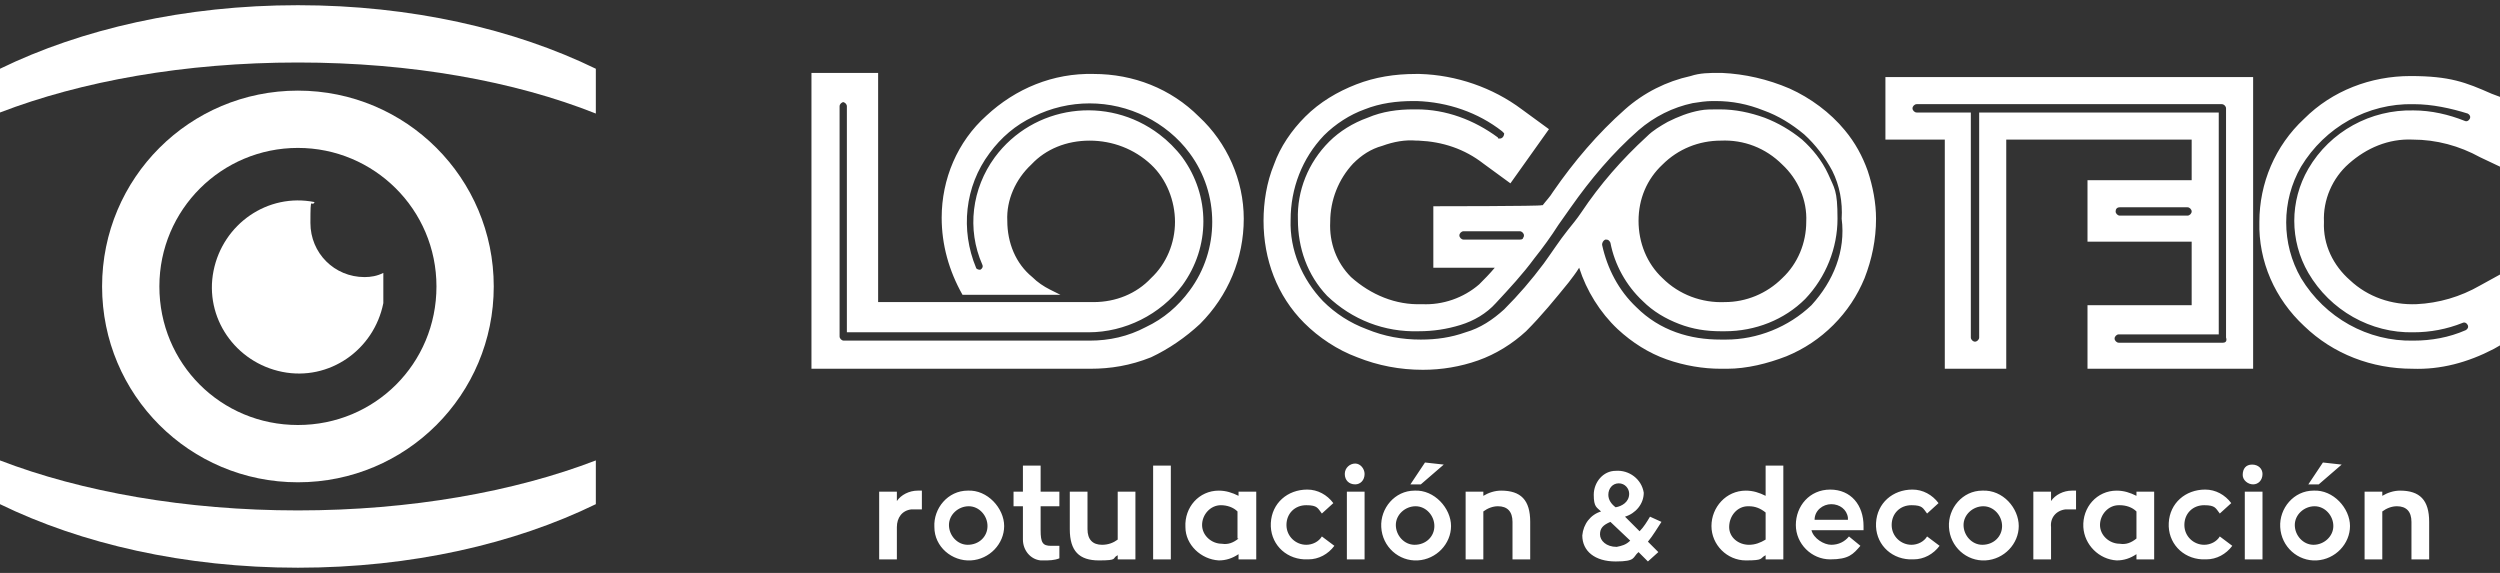
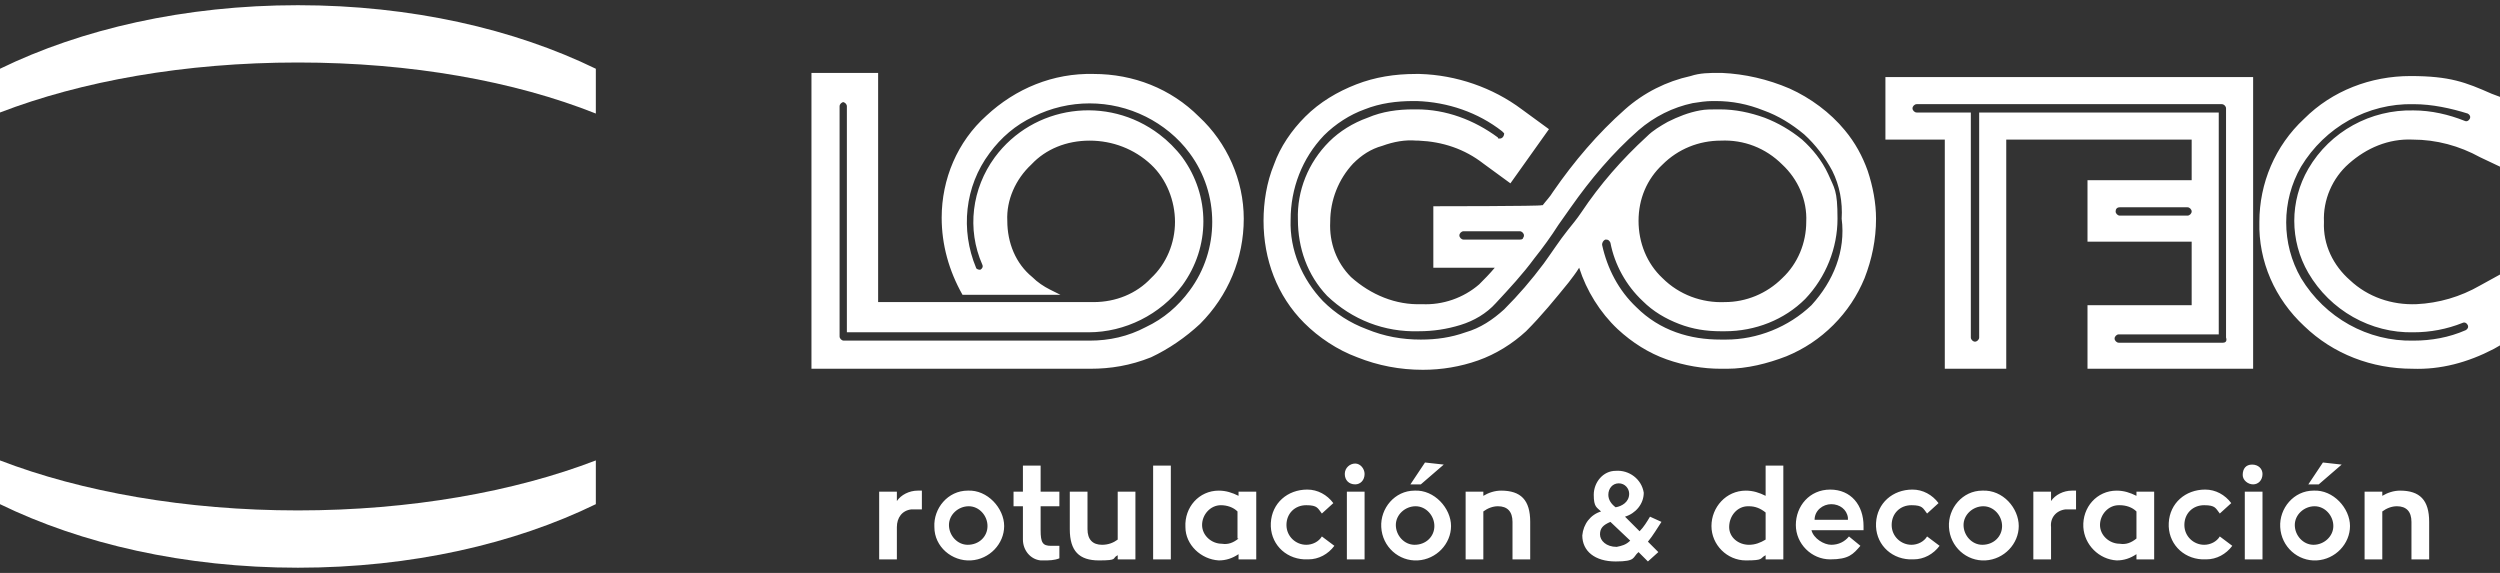
<svg xmlns="http://www.w3.org/2000/svg" id="Capa_1" viewBox="0 0 240 55">
  <rect x="0" y="0" width="240" height="55" fill="#333333" stroke="none" />
  <defs>
    <style>      .st0 {        fill: #fff;      }    </style>
  </defs>
  <path class="st0" d="M57.2,44.2c-7.8,3-17.8,4.8-28.6,4.8s-20.8-1.8-28.6-4.8v4.2c7.8,3.8,17.7,6.1,28.6,6.1s20.8-2.3,28.6-6.1v-4.2Z" />
  <path class="st0" d="M0,10.8c7.8-3,17.7-4.8,28.6-4.8s20.8,1.8,28.6,4.9v-4.3C49.4,2.8,39.5.5,28.6.5S7.8,2.8,0,6.6v4.2Z" />
-   <path class="st0" d="M47.4,27.5c0,10.4-8.4,18.8-18.8,18.8s-18.8-8.4-18.8-18.8S18.2,8.7,28.6,8.7s18.8,8.4,18.8,18.8h0ZM28.6,14.2c-7.3,0-13.3,5.9-13.3,13.3s5.9,13.3,13.3,13.3,13.3-5.9,13.3-13.3-6-13.3-13.3-13.3h0Z" />
-   <path class="st0" d="M35,26.6c-2.9,0-5.2-2.3-5.2-5.2s.1-1.4.4-2c-4.5-.9-8.8,2.1-9.7,6.6-.9,4.5,2.1,8.8,6.6,9.7,4.5.9,8.8-2.1,9.7-6.6,0-.5,0-1,0-1.6s0-.9,0-1.3c-.6.3-1.2.4-1.8.4Z" />
-   <path class="st0" d="M230.4,47.1c-.6,0-1.2.2-1.7.5v-.4h-1.7v6.5h1.7v-4.6c.4-.3.9-.5,1.4-.5.9,0,1.4.5,1.4,1.5v3.6h1.7v-3.6c0-2.1-.9-3-2.8-3M224.8,44.6l-1.8-.2-1.4,2.1h1l2.2-1.9ZM222.1,52.3c-1,0-1.8-.9-1.8-1.9s.9-1.8,1.9-1.8,1.8.9,1.8,1.9-.9,1.8-1.9,1.8h0ZM222.1,47.1c-1.9,0-3.3,1.7-3.2,3.5.1,1.9,1.7,3.3,3.5,3.2s3.2-1.6,3.2-3.3-1.6-3.5-3.5-3.4h0ZM216.3,46.5c.5,0,.9-.4.9-1h0c0-.5-.4-.9-1-.9s-.9.4-.9,1c0,.5.5.9,1,.9ZM215.5,53.7h1.7v-6.5h-1.7v6.5ZM213.1,51.5c-.3.5-.9.8-1.5.8-1,0-1.9-.8-1.9-1.9s.8-1.9,1.9-1.9,1.1.3,1.5.8l1.1-1c-.6-.8-1.5-1.3-2.5-1.3-1.9,0-3.4,1.3-3.5,3.2s1.3,3.4,3.2,3.5h.4c1,0,1.9-.5,2.5-1.3l-1.2-.9ZM205.1,51.7c-.5.4-1,.6-1.6.5-1,0-1.9-.8-1.9-1.8s.8-1.9,1.8-1.9h.1c.6,0,1.2.2,1.6.6v2.6h0ZM205.1,47.2v.4c-.6-.3-1.2-.5-1.9-.5-1.9,0-3.3,1.6-3.2,3.5.1,1.7,1.5,3.1,3.2,3.2.7,0,1.3-.2,1.9-.6v.5h1.7v-6.5h-1.7ZM196.9,47.2h-1.7v6.5h1.7v-3.1c-.1-.9.5-1.6,1.4-1.7h.2c.3,0,.5,0,.8,0v-1.8c-.1,0-.3,0-.4,0-.8,0-1.6.4-2,1v-.9ZM190.3,52.3c-1,0-1.8-.9-1.8-1.9s.9-1.8,1.9-1.8,1.8.9,1.8,1.9-.8,1.8-1.9,1.8h0ZM190.3,47.1c-1.9,0-3.3,1.7-3.2,3.5.1,1.9,1.7,3.3,3.5,3.2s3.2-1.6,3.2-3.3-1.5-3.5-3.5-3.4c0,0,0,0,0,0h0ZM185,51.5c-.3.5-.9.8-1.5.8-1,0-1.9-.8-1.9-1.9s.8-1.9,1.9-1.9,1.1.3,1.5.8l1.1-1c-.6-.8-1.5-1.3-2.5-1.3-1.9,0-3.4,1.3-3.5,3.2s1.3,3.4,3.2,3.5h.4c1,0,1.9-.5,2.5-1.3l-1.2-.9ZM175.8,48.4c.8,0,1.5.5,1.6,1.3v.2h-3.2c0-.9.8-1.5,1.6-1.5h0ZM178.9,50.9v-.4c0-2-1.2-3.5-3.2-3.5s-3.3,1.6-3.3,3.4,1.5,3.3,3.3,3.3,2.2-.5,2.9-1.3l-1.1-.9c-.4.5-1,.8-1.7.8s-1.7-.6-1.9-1.4h5ZM167.9,52.3c-1,0-1.9-.7-1.9-1.7h0c0-1.1.8-2,1.8-2h.1c.6,0,1.1.2,1.6.6v2.6c-.5.3-1,.5-1.6.5h0ZM169.5,44.7v2.9c-.6-.3-1.2-.5-1.9-.5-1.9,0-3.3,1.6-3.3,3.4s1.5,3.3,3.3,3.3,1.3-.2,1.9-.5v.4h1.7v-9h-1.7ZM155.2,52.5c-1,0-1.6-.6-1.6-1.2s.3-.9,1-1.2l1.9,1.8c-.4.4-.8.5-1.3.6ZM155.4,46.4c.6,0,1,.5,1,1h0c0,.8-.7,1.2-1.3,1.3-.4-.3-.7-.7-.7-1.2,0-.6.4-1.1,1-1.1h0ZM158.4,49.6c-.3.5-.6,1-1,1.4l-1.4-1.4c1-.3,1.8-1.2,1.8-2.3-.2-1.3-1.4-2.2-2.7-2.1-1.2,0-2.1,1.1-2.1,2.3s.3,1.2.7,1.6c-1,.3-1.7,1.2-1.8,2.3,0,1.5,1.2,2.5,3.2,2.5s1.6-.4,2.2-.9l.9.9,1-.9-1-1c.5-.6.9-1.3,1.3-1.9l-1.1-.5ZM144.1,47.1c-.6,0-1.2.2-1.7.5v-.4h-1.7v6.5h1.7v-4.6c.4-.3.9-.5,1.4-.5.9,0,1.4.5,1.4,1.5v3.6h1.7v-3.6c0-2.1-.9-3-2.8-3h0ZM138.6,44.6l-1.8-.2-1.4,2.1h1l2.2-1.9ZM135.8,52.3c-1,0-1.8-.9-1.8-1.9s.9-1.8,1.9-1.8,1.8.9,1.8,1.9-.8,1.8-1.9,1.8h0ZM135.8,47.1c-1.9,0-3.3,1.7-3.2,3.5.1,1.9,1.7,3.3,3.5,3.2s3.2-1.6,3.2-3.3-1.6-3.5-3.5-3.4h0ZM130.1,46.5c.5,0,.9-.4.9-1h0c0-.5-.4-1-.9-1h0c-.5,0-1,.4-1,1s.4,1,1,1h0ZM129.3,53.7h1.7v-6.5h-1.7v6.5ZM126.9,51.5c-.3.5-.9.8-1.5.8-1,0-1.9-.8-1.9-1.9s.8-1.9,1.9-1.9,1.1.3,1.5.8l1.1-1c-.6-.8-1.5-1.3-2.5-1.3-1.9,0-3.4,1.3-3.5,3.2s1.3,3.4,3.2,3.5h.4c1,0,1.9-.5,2.5-1.3l-1.2-.9ZM118.9,51.7c-.5.4-1,.6-1.6.5-1,0-1.9-.8-1.9-1.8s.8-1.9,1.8-1.9h0c.6,0,1.2.2,1.6.6v2.6ZM118.9,47.2v.4c-.6-.3-1.2-.5-1.9-.5-1.9,0-3.3,1.6-3.2,3.5,0,1.7,1.5,3.1,3.2,3.2.7,0,1.3-.2,1.9-.6v.5h1.7v-6.5h-1.7ZM110.7,53.7h1.7v-9h-1.7v9ZM107.3,47.2v4.6c-.4.3-.9.5-1.5.5-.9,0-1.4-.5-1.4-1.5v-3.6h-1.7v3.6c0,2.1.9,3,2.8,3s1.2-.2,1.8-.5v.4h1.7v-6.5h-1.7ZM101.7,48.6v-1.4h-1.8v-2.5h-1.7v2.5h-.9v1.4h.9v3.2c0,1,.7,1.9,1.7,2h.3c.5,0,1,0,1.5-.2v-1.2c-.3,0-.5,0-.8,0-.8,0-1-.3-1-1.5v-2.3h1.8ZM92.9,52.3c-1,0-1.8-.9-1.8-1.9s.9-1.8,1.9-1.8,1.8.9,1.8,1.9-.8,1.8-1.9,1.8h0ZM92.9,47.1c-1.9,0-3.3,1.7-3.2,3.5,0,1.9,1.7,3.3,3.5,3.2s3.2-1.6,3.2-3.3-1.6-3.5-3.5-3.4h0ZM86.1,47.2h-1.7v6.5h1.7v-3.1c0-.9.5-1.6,1.4-1.7h.2c.3,0,.5,0,.8,0v-1.8c0,0-.3,0-.4,0-.8,0-1.6.4-2,1v-.9ZM104.7,35.4h-26.8V7h6.4v22h20.7c2.1,0,4.1-.8,5.5-2.3,1.5-1.4,2.3-3.4,2.3-5.4s-.8-4.1-2.3-5.5c-1.6-1.5-3.7-2.3-5.9-2.3s-4.2.8-5.6,2.3c-1.5,1.4-2.4,3.4-2.3,5.4,0,2.1.8,4.1,2.4,5.4.5.5,1.1.9,1.7,1.2l1,.5h-9.4c-1.3-2.3-2-4.8-2-7.4,0-3.7,1.5-7.3,4.3-9.8,2.8-2.6,6.4-4.1,10.3-4,3.8,0,7.4,1.4,10.1,4.1,2.7,2.5,4.3,6.1,4.3,9.8,0,3.8-1.5,7.4-4.2,10.1-1.4,1.3-3,2.4-4.7,3.2-2,.8-3.9,1.1-5.8,1.1ZM81,9.8c-.2,0-.4.2-.4.4v22.1c0,.2.2.4.4.4h23.6c1.9,0,3.7-.4,5.4-1.3,1.7-.8,3.1-2,4.2-3.5,2.9-3.9,2.9-9.3,0-13.2-1.1-1.5-2.6-2.7-4.2-3.5-3.4-1.7-7.4-1.7-10.8,0-1.7.8-3.1,2-4.2,3.5-2.4,3.2-2.8,7.4-1.3,11,0,.1.2.2.4.2h0c.2-.1.3-.3.2-.5h0c-1.5-3.4-1-7.3,1.2-10.3,3.7-5,10.8-6,15.8-2.2.8.6,1.6,1.4,2.2,2.2,2.7,3.7,2.7,8.6,0,12.3-2.1,2.8-5.5,4.5-9,4.5h-23.2V10.2c0-.2-.2-.4-.4-.4ZM231.6,35.4c-3.9,0-7.6-1.4-10.4-4.1-2.8-2.6-4.4-6.2-4.3-10,0-3.7,1.5-7.3,4.3-9.9,2.7-2.7,6.4-4.1,10.2-4.1s5.3.6,7.8,1.7l.8.3v6.7l-1.9-.9c-2-1.1-4.2-1.7-6.5-1.7-2.3-.1-4.4.8-6.1,2.3-1.6,1.4-2.5,3.5-2.4,5.6-.1,2.2.9,4.2,2.5,5.6,1.7,1.6,4,2.4,6.4,2.3,2.1-.1,4.2-.7,6.1-1.8l2-1.1v6.8l-.7.4c-2.5,1.3-5.1,2-7.8,1.9ZM231.7,10c-4.4-.1-8.5,2.2-10.8,6-1.9,3.3-1.9,7.4,0,10.7,2.3,3.8,6.4,6.1,10.8,6,1.7,0,3.4-.3,5-1,.2-.1.3-.3.2-.5s-.3-.3-.5-.2c-1.5.6-3.1.9-4.7.9-4.1.1-8-2.1-10.1-5.7-1.8-3.1-1.8-6.9,0-10,2.1-3.6,6-5.7,10.1-5.6,1.7,0,3.4.4,4.9,1,.2.1.4,0,.5-.2s0-.4-.2-.5c-1.6-.5-3.4-.9-5.2-.9h0ZM181,7.4v6h5.7v22h5.9V13.4h17.8v3.9h-10v5.9h10v6.1h-10v6.1h15.9V7.4s-35.3,0-35.3,0ZM210,20.7h-6.5c-.2,0-.4-.2-.4-.4s.1-.4.4-.4h6.5c.2,0,.4.2.4.4,0,.2-.2.4-.4.4ZM213.4,32.9h-10c-.2,0-.4-.2-.4-.4s.2-.4.4-.4h9.6V10.8h-23v21.6c0,.2-.2.4-.4.4s-.4-.2-.4-.4V10.8h-5.2c-.2,0-.4-.2-.4-.4s.2-.4.4-.4h29.3c.2,0,.4.2.4.4v22c.1.3,0,.5-.3.5ZM179.3,16.4c-.5-1.4-1.2-2.7-2.2-3.9-1.4-1.7-3.3-3.1-5.3-4-2.1-.9-4.3-1.4-6.5-1.5h-.3c-.9,0-1.8,0-2.7.3-2.3.5-4.5,1.6-6.3,3.2-2.6,2.3-4.9,5-6.9,7.9-.3.5-.7.9-1,1.3h-.1c0,.1-10.4.1-10.4.1v5.9h5.9c-.5.6-1,1.1-1.5,1.6-1.5,1.3-3.5,2-5.5,1.9h0c-2.5.1-4.9-.9-6.8-2.6-1.4-1.4-2.1-3.3-2-5.3,0-2.1.8-4.1,2.2-5.6.8-.8,1.7-1.4,2.8-1.7,1.1-.4,2.2-.6,3.3-.5h.2c2.3.1,4.4.8,6.2,2.2l2.6,1.9,3.7-5.2-2.6-1.9c-2.8-2.1-6.3-3.3-9.8-3.4h-.4c-2,0-3.9.3-5.7,1-1.8.7-3.5,1.7-4.9,3.1-1.3,1.3-2.4,2.9-3,4.6-.7,1.7-1,3.6-1,5.4,0,3.7,1.3,7.2,3.9,9.8,1.4,1.4,3.2,2.6,5.1,3.3,2,.8,4.1,1.2,6.3,1.2h0c1.8,0,3.6-.3,5.3-.9,1.7-.6,3.3-1.6,4.6-2.8,1.5-1.5,2.8-3.1,4.1-4.7.3-.4.7-.9,1-1.4h0c.7,2.2,2,4.3,3.7,5.9,1.4,1.3,3,2.3,4.7,2.9,1.7.6,3.5.9,5.2.9h.6c1.9,0,3.9-.5,5.7-1.2,1.7-.7,3.2-1.7,4.5-3s2.3-2.8,3-4.5c.7-1.8,1.1-3.7,1.1-5.7,0-1.5-.3-3.1-.8-4.6ZM140.5,23h0c-.2,0-.4-.2-.4-.4s.2-.4.4-.4h5.4c.2,0,.4.2.4.4s-.1.2-.1.3c-.1.1-.2.1-.3.1h-5.4ZM173.9,29.3c-2.2,2.1-5.2,3.3-8.2,3.3h-.5c-1.5,0-2.9-.2-4.3-.7-1.4-.5-2.7-1.3-3.8-2.4-1.7-1.6-2.8-3.7-3.3-6h0c0-.2.1-.4.3-.5h.1c.2,0,.3.1.4.3.4,2.1,1.5,4.1,3.1,5.6,1,1,2.2,1.7,3.5,2.2s2.6.7,4,.7h.4c2.9,0,5.7-1.1,7.7-3.1,2-2.1,3.1-4.9,3.1-7.7s-.3-2.9-.9-4.3c-.6-1.3-1.5-2.4-2.5-3.3-1.1-.9-2.3-1.6-3.6-2.1-1.4-.5-2.8-.8-4.3-.8h-.3c-.5,0-1.1,0-1.6.1-1.1.2-2.1.6-3.1,1.1-.7.4-1.4.8-2,1.4-2.4,2.2-4.5,4.6-6.3,7.3-.4.6-.9,1.2-1.3,1.7-.8,1-1.5,2.1-2.3,3.2-1.2,1.6-2.4,3-3.8,4.4-1.1,1-2.3,1.8-3.7,2.2-1.4.5-2.8.7-4.3.7h0c-1.8,0-3.5-.3-5.2-1-1.6-.6-3-1.5-4.2-2.7-2-2.1-3.2-4.9-3.1-7.8,0-3,1.1-5.9,3.2-8.1,1.1-1.1,2.5-2,3.9-2.5,1.5-.6,3.1-.8,4.7-.8h.3c3,.1,5.9,1.1,8.2,2.9q.1.1.2.2h0c0,.3-.2.5-.4.5s-.2,0-.2-.1c-2.3-1.7-5-2.7-7.8-2.7h-.3c-1.5,0-3,.2-4.4.8-1.4.5-2.7,1.3-3.7,2.3-2,2-3.1,4.7-3,7.5,0,2.7.9,5.3,2.8,7.3,2.4,2.3,5.5,3.5,8.8,3.4h0c1.4,0,2.7-.2,4-.6s2.5-1.1,3.4-2.1c1.3-1.4,2.6-2.8,3.7-4.3.8-1,1.6-2.1,2.3-3.2h0c.4-.6.8-1.1,1.2-1.7,1.9-2.7,4-5.2,6.5-7.4,1.5-1.3,3.3-2.2,5.2-2.6.6-.1,1.3-.2,1.9-.2h.3c1.6,0,3.1.3,4.6.9,1.4.5,2.7,1.3,3.9,2.3,1.1,1,2,2.2,2.7,3.5.7,1.4,1,3,.9,4.6.4,3.1-.8,6-2.9,8.3ZM157.3,21.2c0-2.1.8-4,2.3-5.4,1.5-1.5,3.5-2.3,5.6-2.3,2.2-.1,4.3.7,5.9,2.3,1.5,1.4,2.4,3.4,2.3,5.5,0,2-.8,4-2.3,5.4-1.5,1.5-3.5,2.3-5.5,2.3-2.2.1-4.4-.7-6-2.3-1.5-1.4-2.3-3.4-2.3-5.5Z" />
+   <path class="st0" d="M230.4,47.1c-.6,0-1.2.2-1.7.5v-.4h-1.7v6.5h1.7v-4.6c.4-.3.9-.5,1.4-.5.9,0,1.4.5,1.4,1.5v3.6h1.7v-3.6c0-2.1-.9-3-2.8-3M224.8,44.6l-1.8-.2-1.4,2.1h1l2.2-1.9ZM222.1,52.3c-1,0-1.8-.9-1.8-1.9s.9-1.8,1.9-1.8,1.8.9,1.8,1.9-.9,1.8-1.9,1.8h0ZM222.1,47.1c-1.9,0-3.3,1.7-3.2,3.5.1,1.9,1.7,3.3,3.5,3.2s3.2-1.6,3.2-3.3-1.6-3.5-3.5-3.4h0ZM216.3,46.5c.5,0,.9-.4.9-1h0c0-.5-.4-.9-1-.9s-.9.4-.9,1c0,.5.5.9,1,.9ZM215.5,53.7h1.7v-6.5h-1.7v6.5ZM213.1,51.5c-.3.5-.9.8-1.5.8-1,0-1.9-.8-1.9-1.9s.8-1.9,1.9-1.9,1.1.3,1.5.8l1.1-1c-.6-.8-1.5-1.3-2.5-1.3-1.9,0-3.4,1.3-3.5,3.2s1.3,3.4,3.2,3.5h.4c1,0,1.9-.5,2.5-1.3l-1.2-.9ZM205.1,51.7c-.5.4-1,.6-1.6.5-1,0-1.9-.8-1.9-1.8s.8-1.9,1.8-1.9h.1c.6,0,1.2.2,1.6.6v2.6h0ZM205.1,47.2v.4c-.6-.3-1.2-.5-1.9-.5-1.9,0-3.3,1.6-3.2,3.5.1,1.7,1.5,3.1,3.2,3.2.7,0,1.3-.2,1.9-.6v.5h1.7v-6.5h-1.7ZM196.9,47.2h-1.7v6.5h1.7v-3.1c-.1-.9.5-1.6,1.4-1.7h.2c.3,0,.5,0,.8,0v-1.8c-.1,0-.3,0-.4,0-.8,0-1.6.4-2,1v-.9ZM190.3,52.3c-1,0-1.8-.9-1.8-1.9s.9-1.8,1.9-1.8,1.8.9,1.8,1.9-.8,1.8-1.9,1.8h0ZM190.3,47.1c-1.9,0-3.3,1.7-3.2,3.5.1,1.9,1.7,3.3,3.5,3.2s3.2-1.6,3.2-3.3-1.5-3.5-3.5-3.4c0,0,0,0,0,0h0ZM185,51.5c-.3.5-.9.8-1.5.8-1,0-1.9-.8-1.9-1.9s.8-1.9,1.9-1.9,1.1.3,1.5.8l1.1-1c-.6-.8-1.5-1.3-2.5-1.3-1.9,0-3.4,1.3-3.5,3.2s1.3,3.4,3.2,3.5h.4c1,0,1.9-.5,2.5-1.3l-1.2-.9ZM175.8,48.4c.8,0,1.5.5,1.6,1.3v.2h-3.2c0-.9.8-1.5,1.6-1.5h0ZM178.9,50.9v-.4c0-2-1.2-3.5-3.2-3.5s-3.3,1.6-3.3,3.4,1.5,3.3,3.3,3.3,2.2-.5,2.9-1.3l-1.1-.9c-.4.5-1,.8-1.7.8s-1.7-.6-1.9-1.4h5ZM167.9,52.3c-1,0-1.9-.7-1.9-1.7h0c0-1.1.8-2,1.8-2h.1c.6,0,1.1.2,1.6.6v2.6c-.5.3-1,.5-1.6.5h0ZM169.5,44.7v2.9c-.6-.3-1.2-.5-1.9-.5-1.9,0-3.3,1.6-3.3,3.4s1.5,3.3,3.3,3.3,1.3-.2,1.9-.5v.4h1.7v-9h-1.7ZM155.2,52.5c-1,0-1.6-.6-1.6-1.2s.3-.9,1-1.2l1.9,1.8c-.4.4-.8.5-1.3.6ZM155.4,46.4c.6,0,1,.5,1,1h0c0,.8-.7,1.2-1.3,1.3-.4-.3-.7-.7-.7-1.2,0-.6.4-1.1,1-1.1h0ZM158.4,49.6c-.3.5-.6,1-1,1.4l-1.4-1.4c1-.3,1.8-1.2,1.8-2.3-.2-1.3-1.4-2.2-2.7-2.1-1.2,0-2.1,1.1-2.1,2.3s.3,1.2.7,1.6c-1,.3-1.7,1.2-1.8,2.3,0,1.5,1.2,2.5,3.2,2.5s1.6-.4,2.2-.9l.9.9,1-.9-1-1c.5-.6.9-1.3,1.3-1.9l-1.1-.5ZM144.1,47.1c-.6,0-1.2.2-1.7.5v-.4h-1.7v6.5h1.7v-4.6c.4-.3.9-.5,1.4-.5.9,0,1.4.5,1.4,1.5v3.6h1.7v-3.6c0-2.1-.9-3-2.8-3h0ZM138.6,44.6l-1.8-.2-1.4,2.1h1l2.2-1.9ZM135.8,52.3c-1,0-1.8-.9-1.8-1.9s.9-1.8,1.9-1.8,1.8.9,1.8,1.9-.8,1.8-1.9,1.8h0ZM135.8,47.1c-1.9,0-3.3,1.7-3.2,3.5.1,1.9,1.7,3.3,3.5,3.2s3.2-1.6,3.2-3.3-1.6-3.5-3.5-3.4h0ZM130.1,46.5c.5,0,.9-.4.9-1h0c0-.5-.4-1-.9-1h0c-.5,0-1,.4-1,1s.4,1,1,1h0ZM129.3,53.7h1.7v-6.5h-1.7ZM126.9,51.5c-.3.5-.9.8-1.5.8-1,0-1.9-.8-1.9-1.9s.8-1.9,1.9-1.9,1.1.3,1.5.8l1.1-1c-.6-.8-1.5-1.3-2.5-1.3-1.9,0-3.4,1.3-3.5,3.2s1.3,3.4,3.2,3.5h.4c1,0,1.9-.5,2.5-1.3l-1.2-.9ZM118.9,51.7c-.5.4-1,.6-1.6.5-1,0-1.9-.8-1.9-1.8s.8-1.9,1.8-1.9h0c.6,0,1.2.2,1.6.6v2.6ZM118.9,47.2v.4c-.6-.3-1.2-.5-1.9-.5-1.9,0-3.3,1.6-3.2,3.5,0,1.7,1.5,3.1,3.2,3.2.7,0,1.3-.2,1.9-.6v.5h1.7v-6.5h-1.7ZM110.7,53.7h1.7v-9h-1.7v9ZM107.3,47.2v4.6c-.4.3-.9.5-1.5.5-.9,0-1.4-.5-1.4-1.5v-3.6h-1.7v3.6c0,2.1.9,3,2.8,3s1.2-.2,1.8-.5v.4h1.7v-6.5h-1.7ZM101.7,48.6v-1.4h-1.8v-2.5h-1.7v2.5h-.9v1.4h.9v3.2c0,1,.7,1.9,1.7,2h.3c.5,0,1,0,1.5-.2v-1.2c-.3,0-.5,0-.8,0-.8,0-1-.3-1-1.5v-2.3h1.8ZM92.9,52.3c-1,0-1.8-.9-1.8-1.9s.9-1.8,1.9-1.8,1.8.9,1.8,1.9-.8,1.8-1.9,1.8h0ZM92.9,47.1c-1.9,0-3.3,1.7-3.2,3.5,0,1.9,1.7,3.3,3.5,3.2s3.2-1.6,3.2-3.3-1.6-3.5-3.5-3.4h0ZM86.1,47.2h-1.7v6.5h1.7v-3.1c0-.9.5-1.6,1.4-1.7h.2c.3,0,.5,0,.8,0v-1.8c0,0-.3,0-.4,0-.8,0-1.6.4-2,1v-.9ZM104.7,35.4h-26.8V7h6.4v22h20.7c2.1,0,4.1-.8,5.5-2.3,1.5-1.4,2.3-3.4,2.3-5.4s-.8-4.1-2.3-5.5c-1.6-1.5-3.7-2.3-5.9-2.3s-4.2.8-5.6,2.3c-1.5,1.4-2.4,3.4-2.3,5.4,0,2.1.8,4.1,2.4,5.4.5.5,1.1.9,1.7,1.2l1,.5h-9.4c-1.3-2.3-2-4.8-2-7.4,0-3.7,1.5-7.3,4.3-9.8,2.8-2.6,6.4-4.1,10.3-4,3.8,0,7.4,1.4,10.1,4.1,2.7,2.5,4.3,6.1,4.3,9.8,0,3.8-1.5,7.4-4.2,10.1-1.4,1.3-3,2.4-4.7,3.2-2,.8-3.9,1.1-5.8,1.1ZM81,9.8c-.2,0-.4.2-.4.4v22.1c0,.2.2.4.4.4h23.6c1.9,0,3.7-.4,5.4-1.3,1.7-.8,3.1-2,4.2-3.5,2.9-3.9,2.9-9.3,0-13.2-1.1-1.5-2.6-2.7-4.2-3.5-3.4-1.7-7.4-1.7-10.8,0-1.7.8-3.1,2-4.2,3.5-2.4,3.2-2.8,7.4-1.3,11,0,.1.2.2.4.2h0c.2-.1.3-.3.2-.5h0c-1.5-3.4-1-7.3,1.2-10.3,3.7-5,10.8-6,15.8-2.2.8.6,1.6,1.4,2.2,2.2,2.7,3.7,2.7,8.6,0,12.3-2.1,2.8-5.5,4.5-9,4.5h-23.2V10.2c0-.2-.2-.4-.4-.4ZM231.6,35.4c-3.9,0-7.6-1.4-10.4-4.1-2.8-2.6-4.4-6.2-4.3-10,0-3.7,1.5-7.3,4.3-9.9,2.7-2.7,6.4-4.1,10.2-4.1s5.3.6,7.8,1.7l.8.3v6.7l-1.9-.9c-2-1.1-4.2-1.7-6.5-1.7-2.3-.1-4.4.8-6.1,2.3-1.6,1.4-2.5,3.5-2.4,5.6-.1,2.2.9,4.2,2.5,5.6,1.7,1.6,4,2.4,6.4,2.3,2.1-.1,4.2-.7,6.1-1.8l2-1.1v6.8l-.7.4c-2.5,1.3-5.1,2-7.8,1.9ZM231.7,10c-4.4-.1-8.5,2.2-10.8,6-1.9,3.3-1.9,7.4,0,10.7,2.3,3.8,6.4,6.1,10.8,6,1.7,0,3.4-.3,5-1,.2-.1.3-.3.2-.5s-.3-.3-.5-.2c-1.5.6-3.1.9-4.7.9-4.1.1-8-2.1-10.1-5.7-1.8-3.1-1.8-6.9,0-10,2.1-3.6,6-5.7,10.1-5.6,1.7,0,3.4.4,4.9,1,.2.1.4,0,.5-.2s0-.4-.2-.5c-1.6-.5-3.4-.9-5.2-.9h0ZM181,7.4v6h5.7v22h5.9V13.4h17.8v3.9h-10v5.9h10v6.1h-10v6.1h15.9V7.4s-35.3,0-35.3,0ZM210,20.7h-6.5c-.2,0-.4-.2-.4-.4s.1-.4.4-.4h6.5c.2,0,.4.2.4.4,0,.2-.2.4-.4.4ZM213.4,32.9h-10c-.2,0-.4-.2-.4-.4s.2-.4.4-.4h9.6V10.8h-23v21.6c0,.2-.2.4-.4.4s-.4-.2-.4-.4V10.8h-5.2c-.2,0-.4-.2-.4-.4s.2-.4.4-.4h29.3c.2,0,.4.2.4.4v22c.1.3,0,.5-.3.5ZM179.3,16.4c-.5-1.4-1.2-2.7-2.2-3.9-1.4-1.7-3.3-3.1-5.3-4-2.1-.9-4.3-1.4-6.5-1.5h-.3c-.9,0-1.8,0-2.7.3-2.3.5-4.5,1.6-6.3,3.2-2.6,2.3-4.9,5-6.9,7.9-.3.5-.7.9-1,1.3h-.1c0,.1-10.4.1-10.4.1v5.9h5.9c-.5.6-1,1.1-1.5,1.6-1.5,1.3-3.5,2-5.5,1.9h0c-2.5.1-4.9-.9-6.8-2.6-1.4-1.4-2.1-3.3-2-5.3,0-2.1.8-4.1,2.2-5.6.8-.8,1.7-1.4,2.8-1.7,1.1-.4,2.2-.6,3.3-.5h.2c2.3.1,4.4.8,6.2,2.2l2.6,1.9,3.7-5.2-2.6-1.9c-2.8-2.1-6.3-3.3-9.8-3.4h-.4c-2,0-3.9.3-5.7,1-1.8.7-3.5,1.7-4.9,3.1-1.3,1.3-2.4,2.9-3,4.6-.7,1.7-1,3.6-1,5.4,0,3.7,1.3,7.2,3.9,9.8,1.4,1.4,3.2,2.6,5.1,3.3,2,.8,4.1,1.2,6.3,1.2h0c1.8,0,3.6-.3,5.3-.9,1.7-.6,3.3-1.6,4.6-2.8,1.5-1.5,2.8-3.1,4.1-4.7.3-.4.7-.9,1-1.4h0c.7,2.2,2,4.3,3.7,5.9,1.4,1.3,3,2.3,4.7,2.9,1.7.6,3.5.9,5.2.9h.6c1.9,0,3.9-.5,5.7-1.2,1.7-.7,3.2-1.7,4.5-3s2.3-2.8,3-4.5c.7-1.8,1.1-3.7,1.1-5.7,0-1.5-.3-3.1-.8-4.6ZM140.5,23h0c-.2,0-.4-.2-.4-.4s.2-.4.4-.4h5.4c.2,0,.4.2.4.4s-.1.2-.1.3c-.1.1-.2.1-.3.1h-5.4ZM173.9,29.3c-2.2,2.1-5.2,3.3-8.2,3.3h-.5c-1.5,0-2.9-.2-4.3-.7-1.4-.5-2.7-1.3-3.8-2.4-1.7-1.6-2.8-3.7-3.3-6h0c0-.2.1-.4.3-.5h.1c.2,0,.3.1.4.3.4,2.1,1.5,4.1,3.1,5.6,1,1,2.2,1.7,3.5,2.2s2.6.7,4,.7h.4c2.9,0,5.7-1.1,7.7-3.1,2-2.1,3.1-4.9,3.1-7.7s-.3-2.9-.9-4.3c-.6-1.3-1.5-2.4-2.5-3.3-1.1-.9-2.3-1.6-3.6-2.1-1.4-.5-2.8-.8-4.3-.8h-.3c-.5,0-1.1,0-1.6.1-1.1.2-2.1.6-3.1,1.1-.7.4-1.4.8-2,1.4-2.4,2.2-4.5,4.6-6.3,7.3-.4.6-.9,1.2-1.3,1.7-.8,1-1.5,2.1-2.3,3.2-1.2,1.6-2.4,3-3.8,4.4-1.1,1-2.3,1.8-3.7,2.2-1.4.5-2.8.7-4.3.7h0c-1.8,0-3.5-.3-5.2-1-1.6-.6-3-1.5-4.2-2.7-2-2.1-3.2-4.9-3.1-7.8,0-3,1.1-5.9,3.2-8.1,1.1-1.1,2.5-2,3.9-2.5,1.5-.6,3.1-.8,4.7-.8h.3c3,.1,5.9,1.1,8.2,2.9q.1.1.2.2h0c0,.3-.2.5-.4.5s-.2,0-.2-.1c-2.3-1.7-5-2.7-7.8-2.7h-.3c-1.5,0-3,.2-4.4.8-1.4.5-2.7,1.3-3.7,2.3-2,2-3.1,4.7-3,7.5,0,2.7.9,5.3,2.8,7.3,2.4,2.3,5.5,3.5,8.8,3.4h0c1.4,0,2.7-.2,4-.6s2.5-1.1,3.4-2.1c1.3-1.4,2.6-2.8,3.7-4.3.8-1,1.6-2.1,2.3-3.2h0c.4-.6.8-1.1,1.2-1.7,1.9-2.7,4-5.2,6.5-7.4,1.5-1.3,3.3-2.2,5.2-2.6.6-.1,1.3-.2,1.9-.2h.3c1.6,0,3.1.3,4.6.9,1.4.5,2.7,1.3,3.9,2.3,1.1,1,2,2.2,2.7,3.5.7,1.4,1,3,.9,4.6.4,3.1-.8,6-2.9,8.3ZM157.3,21.2c0-2.1.8-4,2.3-5.4,1.5-1.5,3.5-2.3,5.6-2.3,2.2-.1,4.3.7,5.9,2.3,1.5,1.4,2.4,3.4,2.3,5.5,0,2-.8,4-2.3,5.4-1.5,1.5-3.5,2.3-5.5,2.3-2.2.1-4.4-.7-6-2.3-1.5-1.4-2.3-3.4-2.3-5.5Z" />
</svg>